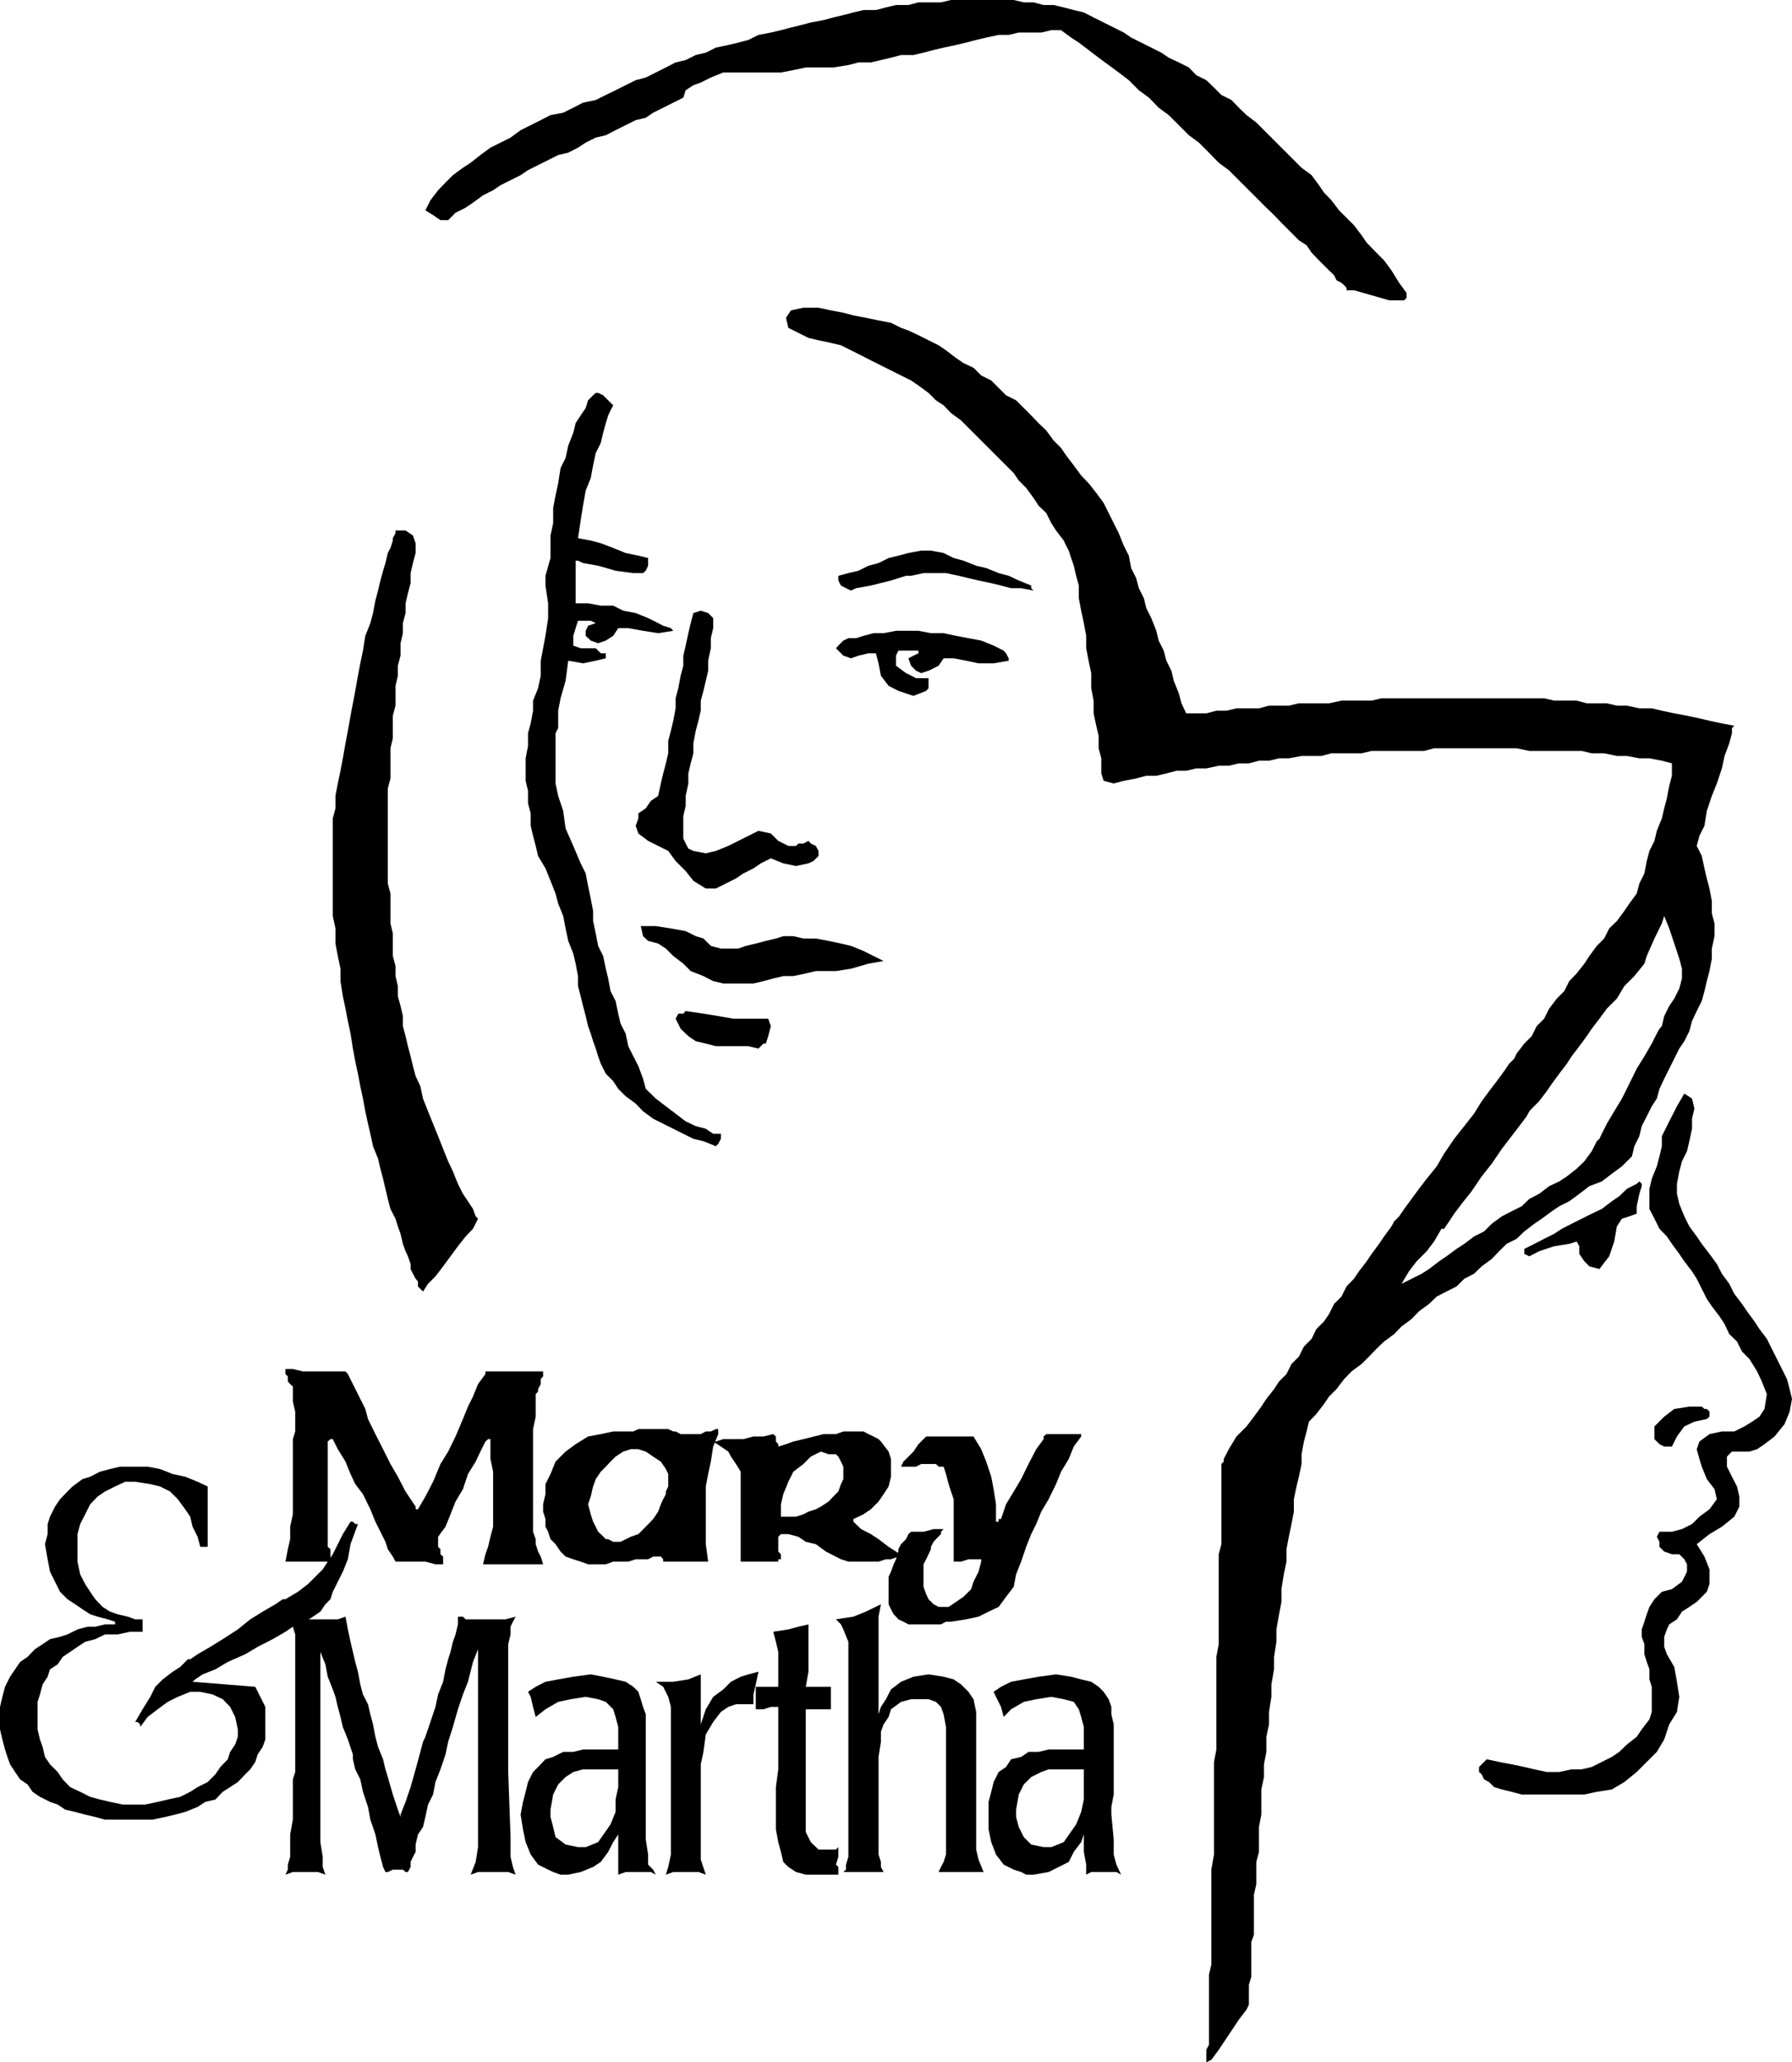
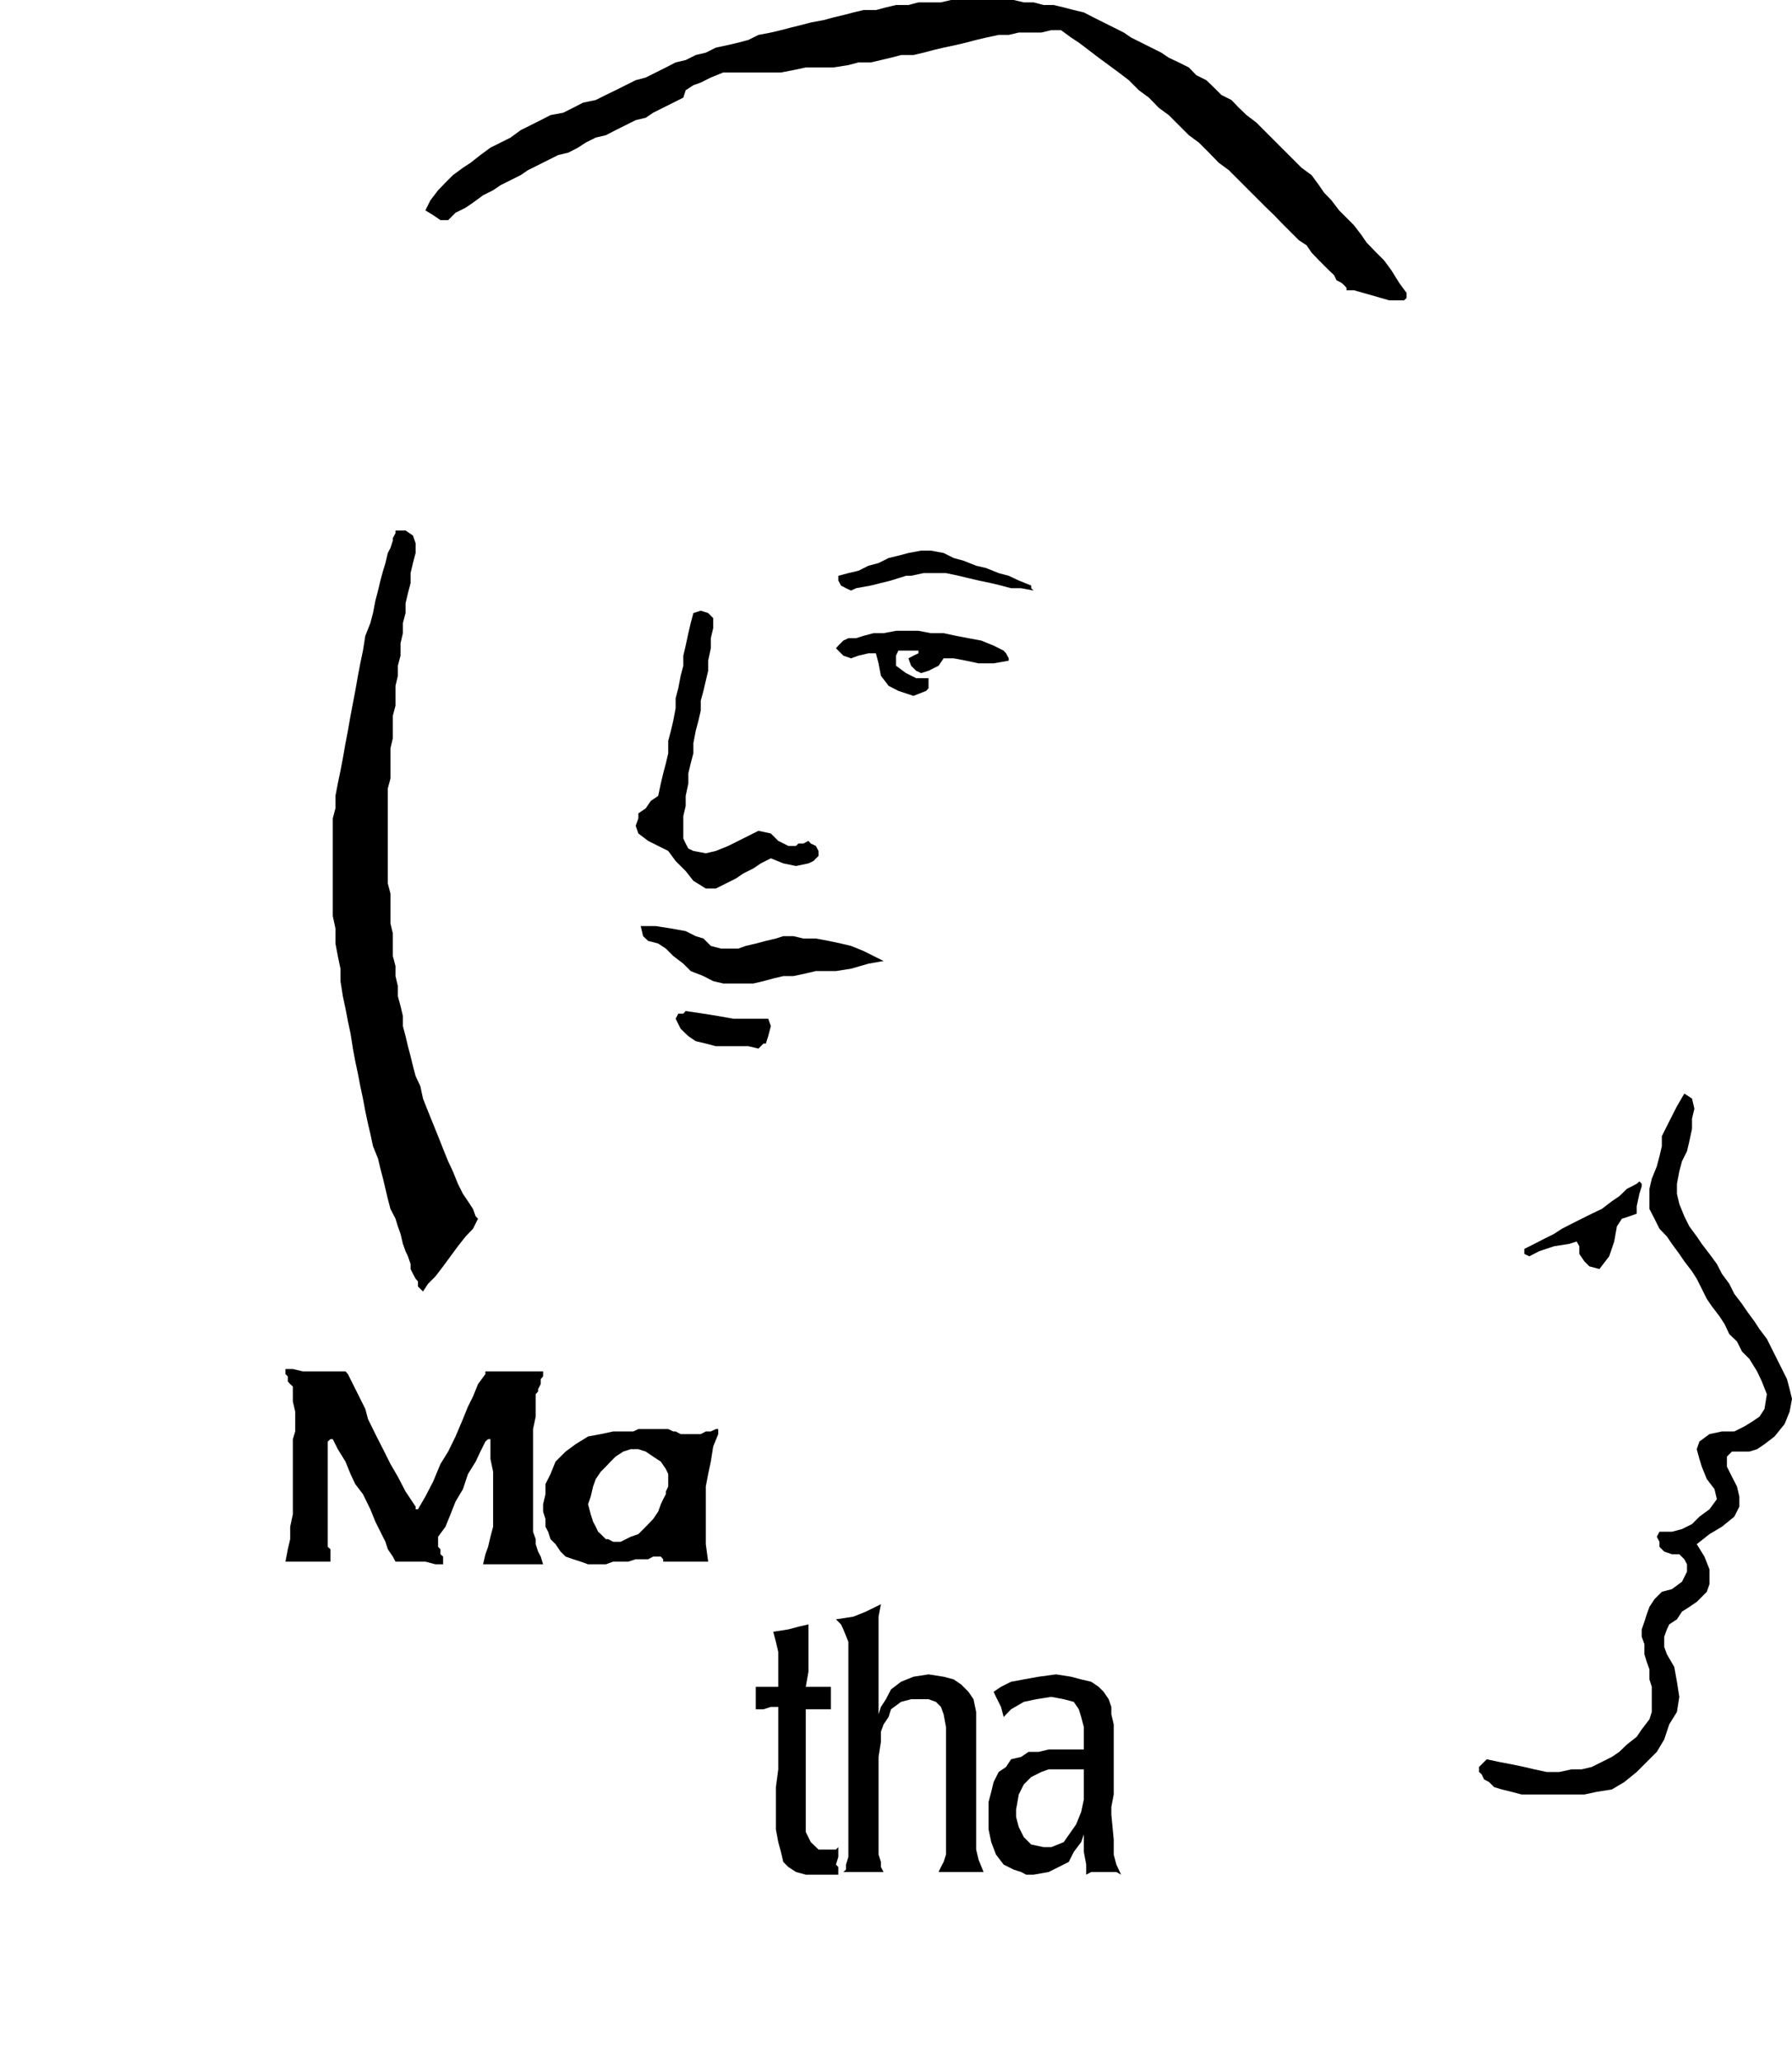
<svg xmlns="http://www.w3.org/2000/svg" width="228.964" height="263.433" fill-rule="evenodd" stroke-linecap="round" preserveAspectRatio="none" viewBox="0 0 6058 6970">
  <style>.pen1{stroke:none}.brush1{fill:#000}</style>
  <path d="m3630 34 34 8 33 17 34 17 34 17 34 17 25 17 34 17 34 17 34 17 25 17 34 16 34 17 25 26 34 17 26 25 25 25 34 17 25 26 26 25 33 25 26 26 25 25 26 26 25 25 25 25 26 26 34 25 25 34 17 25 25 26 26 34 25 25 25 25 26 34 17 25 33 34 26 26 25 34 26 42 25 34v17l-8 8h-51l-59-17-60-17h-25v-8l-8-9-9-8-17-9-8-17-17-16-17-17-17-17-25-26-17-25-26-17-25-25-34-34-25-26-26-25-34-34-25-25-34-34-34-34-34-25-33-34-34-34-34-25-34-34-34-34-34-25-33-34-34-25-34-34-34-26-34-25-34-25-34-26-33-25-26-17-34-25h-33l-34 8h-76l-34 8h-34l-42 9-34 8-34 9-34 8-42 9-34 8-34 9-34 8h-42l-34 9-34 8-34 8h-42l-34 9-51 8h-93l-42 9-42 8h-195l-42 17-34 17-25 9-26 17-8 25-34 17-34 17-34 17-25 17-34 8-34 17-34 17-33 17-34 8-34 17-26 17-33 17-34 8-34 17-34 17-34 17-25 17-34 17-34 17-25 17-34 17-34 25-25 17-34 17-25 25h-26l-25-17-26-16 17-34 26-34 25-26 25-25 34-25 26-17 33-26 34-25 34-17 34-17 34-25 34-17 34-17 33-17 43-8 34-17 33-17 43-9 34-17 33-16 34-17 34-17 34-9 34-17 34-17 33-17 34-8 34-17 34-8 34-17 42-9 34-8 34-9 34-17 42-8 34-8 34-9 33-8 34-9 43-8 33-9 34-8 34-9 34-8h42l34-9 34-8h42l34-9h76l34-8h212l34 8h33l34 9h34l34 8 34 9zM1405 1836v33l-9 34-8 34v34l-9 34-8 34v33l-9 34v34l-8 34v42l-9 34v34l-8 34v67l-9 34v76l-8 34v102l-9 34v321l9 34v101l8 34v76l9 34v34l8 34v34l9 33 8 34v34l9 34 8 34 9 34 8 33 9 34 16 34 9 42 17 43 17 42 17 42 17 43 17 42 16 34 17 42 17 34 17 25 17 26 9 25 8 8-17 34-25 26-26 33-25 34-25 34-26 34-25 25-17 26-9-9-8-8v-17l-8-9-9-17-8-16v-17l-9-26-8-17-9-25-8-34-9-25-8-26-17-33-9-34-8-34-8-34-9-34-8-34-17-42-9-42-8-34-9-42-8-43-9-42-8-42-9-42-8-43-8-51-9-42-8-42-9-42-8-51v-42l-9-43-8-42v-51l-9-42v-330l9-34v-42l8-42 9-43 8-42 9-51 8-42 9-51 8-42 8-42 9-51 8-42 9-43 8-50 17-43 9-34 8-42 9-34 8-34 9-33 8-26 8-34 9-17 8-25v-8l9-17v-9h34l25 17 9 26zm2081 143v9l8 8-42-8h-34l-34-9-33-8-43-9-34-8-33-8-43-9h-76l-42 9h-17l-51 16-68 17-50 9-17 8-17-8-17-9-9-17v-16l34-9 34-8 34-17 34-9 34-17 33-8 34-9 43-8h33l43 8 34 17 33 9 43 17 34 8 42 17 34 9 34 16 42 17zm-1075 110v34l-8 34v34l-9 42v34l-8 34-8 34-9 33v34l-8 34-9 34-8 42v34l-9 34-8 34v34l-9 42v34l-8 34v76l8 17 9 17 17 8 42 8 34-8 42-17 34-17 34-17 34-17 42 9 25 25 34 17h26l8-8h17l17-9 8 9 17 8 9 17v17l-17 17-17 8-42 9-43-9-42-17-34 17-25 17-34 17-25 17-34 17-34 17h-34l-42-26-26-33-34-34-25-34-34-17-34-17-33-25-9-26 9-25v-17l25-17 17-25 25-17 9-42 8-34 9-34 8-34v-42l9-34 8-34 8-42v-34l9-34 8-42 9-34v-34l8-34 9-42 8-34 9-34 25-8 25 8 17 17zm982 110 8 9 9 17v8l-51 9h-51l-42-9-42-8h-34l-17 25-34 17-25 8-17-8-17-17-9-25 17-9 17-8v-9h-68l-8 17v34l34 25 34 17h42v34l-8 9-43 17-51-17-33-17-26-34-8-42-9-34h-25l-34 8-25 9-26-9-25-25 8-9 17-17 17-8h26l25-8 34-9h34l42-8h76l42 8h43l42 9 42 8 43 8 42 17 34 17zm-1015 973 25 25 34 9h59l25-9 34-8 34-9 34-8 25-8h34l34 8h42l43 8 42 9 34 8 42 17 34 17 34 17-51 9-59 17-51 8h-68l-34 8-42 9h-34l-34 8-33 9-34 8h-102l-34-8-33-17-43-17-25-25-34-26-25-25-26-17-34-9-17-16-8-34h51l51 8 50 9 34 17 26 8zm101 271h118l9 25-9 34-8 25h-8l-9 9-8 8-34-8h-110l-34-9-34-8-25-17-26-25-17-34 9-17h17l8-9 60 9 50 8 51 9zm3241 372-9 42-8 34-17 34-9 34-8 42v34l8 34 17 42 17 34 25 34 17 25 26 34 25 34 17 33 25 34 17 34 26 34 17 25 25 34 17 26 25 33 17 34 17 34 17 34 17 34 9 34 8 33-8 43-17 42-34 42-34 26-25 17-26 8h-59l-17 17v34l17 34 17 33 8 34v34l-17 34-42 34-42 25-43 34 26 42 17 43v50l-9 26-17 17-17 17-25 17-25 16-17 26-26 17-8 17-9 25v34l9 25 25 43 9 50 8 51-8 51-26 42-17 51-25 42-34 34-34 34-42 34-42 25-51 8-42 9h-212l-34-9-33-8-26-8-17-17-17-9-8-17-9-8v-17l17-17 9-9 42 9 42 8 43 9 34 8 42 9h42l42-9h34l34-8 34-17 34-17 25-17 26-25 33-26 17-25 26-34 8-25v-85l-8-25v-34l-9-25-8-26v-34l-9-25v-25l9-26 8-25 9-25 17-26 25-25 34-9 34-25 17-34v-25l-9-17-17-17h-25l-26-9-16-16v-17l-9-17 9-17h42l34-9 34-17 25-25 34-25 25-34-8-34-26-34-17-42-8-26-9-33 9-26 34-25 42-9h42l34-17 26-16 25-17 17-26 8-50-17-43-16-34-26-42-25-25-17-34-26-25-16-34-17-26-26-34-17-25-17-34-17-34-16-25-26-34-17-25-25-34-17-25-25-26-17-34-17-33v-68l8-34 17-42 9-34 8-34v-34l25-50 26-51 25-43 26 17 8 34-8 34v34zm-170 194-8 26-9 42v25l-25 9-25 8-17 26-9 51-17 50-33 43-34-9-17-17-17-25v-26l-9-16-25 8-51 8-51 17-33 17-17-8v-17l34-17 33-17 34-17 26-17 33-17 34-17 34-17 34-16 34-26 25-17 26-25 33-17 9-8 8 8v8z" class="pen1 brush1" />
-   <path d="M5779 4771v17l-9 8-42 9-34 16-25 34-17 34h-26l-16-8-17-17v-43l33-33 34-26 51-8h42l9 8h8l9 9zM1726 6209v67l8 34 9 26-25-9h-102l-25 9 17-43 8-50v-669l-17 43-17 67-17 43-17 50-17 60-16 50-9 43-17 50-17 43-8 42-17 34-9 42-8 34-17 25-8 34v25l-9 17-8 17v17l-9 17h-8l-9-8h-34l-17 8h-8l-8-17-9-34-8-33-9-43-17-50-8-43-17-51-9-42-17-34-8-34v-16l-17-51-17-42-8-34-9-34-8-34-9-25-17-43-8-42-17-42v643l8 50v34l9 26-25-9h-85l-25 9 8-17v-17l8-26v-76l9-50v-136l8-25v-465l-8-26-17-34 17 9h152l26-9 8 43 9 42 8 34 8 34 9 33 8 43 9 34 17 33 8 34 9 34 8 42 9 34 17 42 8 34 8 26 17 59 17 51 9 25v-8l17-43 17-50 17-60 16-59 9-34 8-17 17-50 17-51 9-42 17-43 8-42 9-34 8-25 8-34 9-25 8-34v-26h17l9 9h135l34-9-9 17-8 17v26l-8 33v432l8 220zm135-93 9-51 17-34 25-25 26-17 33-9h119v60l-9 42v42l-17 42-42 60-42 17h-26l-42-9-34-25-8-34-9-34v-25zm-101 17 8 50 9 43 17 42 25 34 34 17 17 8 25 9h26l42-9 42-17 26-17 25-34 17-33 17-26v136l25-9h85l17 9-9-17-17-17v-34l-8-51v-423l-9-25-8-26-8-25-17-17-26-17-34-8-42-9-42-8-59 8-51 9-43 8-33 17-26 17 9 17 8 34 9 34 33-26 43-25 42-9 51-8 42 8 26 9 25 25 8 26 9 34v76h-119l-33 8h-34l-34 17-26 8-25 26-17 17-17 34-8 33-9 34-8 43zm609-305 17-51 25-42 34-25 26-26 33-17 26-8 34-9-9 43-8 34v33h-59l-26 9-25 17-26 34-25 42-8 59-9 42v322l17 51-25-9h-85l-25 9 8-26 9-42v-499l-9-34-17-34-25-17h59l51-8 42-17v169z" class="pen1 brush1" />
  <path d="M2724 6124v68l17 34 26 25h59l8-8v33l-8 26 8 8v26h-110l-33-9-26-17-17-17-8-34-9-33-8-43v-143l8-60v-211h-25l-25 8h-26v-76h76v-118l-8-34-9-34 51-8 34-9 34-8v160l-9 51h85v76h-85v347zm525-431 25 25 17 25 9 43v465l8 34 17 42h-152l8-17 9-17 8-25v-431l-8-43-9-25-17-17-25-9h-59l-34 9-34 25-8 26-17 25-9 25v34l-8 51v330l8 25v17l9 17h-136l9-8v-17l8-26v-727l-17-42-8-17-9-9-8-8 59-9 42-17 51-25-8 42v330l8-25 17-26 17-33 34-26 42-17 51-8 51 8 34 9 25 17zm186 423 9-51 17-34 25-25 34-17 25-9h119v102l-9 42-17 42-42 60-42 17h-26l-42-9-25-25-17-34-9-34v-25zm-93 17v50l9 43 16 42 26 34 34 17 25 8 17 9h25l51-9 34-17 34-17 17-34 25-33 9-26v59l8 43v34l17-9h85l16 9-8-17-8-17-9-34v-51l-8-84v-26l8-42v-237l-8-34v-25l-9-26-17-25-17-17-25-17-34-8-34-9-51-8-59 8-50 9-43 8-34 17-25 17 8 17 17 34 9 34 25-26 43-25 42-9 51-8 42 8 34 9 17 25 8 26 9 34v76h-119l-34 8h-34l-25 17-34 8-17 26-25 17-17 34-8 33-9 34v43zm-1506-846h-203l8-34 9-25 8-34 9-34v-186l-9-43v-67h-8l-9 8-17 34-16 34-26 42-17 51-25 42-17 43-17 42-25 34v34l8 8v17l9 8v26h-26l-34-9h-101l-9-17-17-25-8-25-17-34-17-34-17-42-25-51-26-34-16-34-17-42-26-42-17-34h-8l-9 8v356l9 8v42H965l8-42 8-34v-42l9-42v-254l8-26v-67l-8-34v-51l-9-8-8-9v-17l-8-8v-17h25l34 8h144l8 9 34 68 25 50 9 34 25 51 26 51 25 50 25 43 26 50 34 51v9h8l25-43 26-50 25-60 26-42 25-51 25-59 17-42 17-34 17-42 25-34v-9h195v17l-8 9v17l-9 17v8l-8 9v76l-9 42v347l9 25v17l8 25 9 17 8 26zm423-288v25l-8 17v9l-9 17-8 17-9 25-17 25-25 26-25 25-26 9-34 17h-25l-17-9h-8l-17-17-9-8-8-17-9-17-8-25-9-34 9-26 8-34 9-25 17-25 17-17 16-17 17-17 26-17 25-8h26l25 8 25 17 26 17 17 25 8 17v17zm169-169h-8l-17 8h-17l-17 9h-68l-17-9h-8l-17-8h-101l-17 8h-68l-42 9-43 8-42 26-34 25-34 34-17 42-17 34v34l-8 34v25l8 25v26l9 17 8 25 17 17 17 25 17 17 26 9 25 8 25 9h60l25-9h51l25-8h42l17-9h26l8 9v8h152l-8-59v-195l8-42 9-42 8-51 17-42v-17z" class="pen1 brush1" />
-   <path d="M2851 4974v25l-8 17-9 25-17 17-16 17-26 17-17 9-25 8-17 9-25 8h-51v-42l8-34 17-42 17-34 34-26 25-25 34-17 26 9h25l8 8 9 17 8 17v17zm68 304h51l25-8h17l25-9h17l-25-17-25-16-34-26-26-17-33-17-26-25v-9l34-16 25-17 26-26 17-25 17-26 8-33v-60l-8-25-26-34-8-8-17-9-17-8-17-9h-68l-25 9h-42l-68 17-34 8-25 9-26 8v-8l-8-9v-17l-9-8-33 8h-34l-34 9h-68l-25 8h-9l26 17 25 17 9 17 17 25 16 26v304h127v-8h9v-17l-9-9v-50l9-9h25l34 9 25 17 34 8 34 25 51 26 25 8h51z" class="pen1 brush1" />
-   <path d="m3655 4855-25 34-17 42-26 43-17 42-25 51-25 42-17 42-17 34-17 43-17 50-17 43-8 42-26 34-25 34-34 16-34 17-42 9-51 8h-17l-17 9h-110l-17-9-17-8-8-9-8-8-9-17-8-17v-93l8-17 9-25 8-17 8-26v-8l9-17 8-8 9-9 8-17 9-8h42l34-9h34l-9 9v8l-17 17-8 9-9 17v8l-8 17-8 17-9 17v76l9 25 8 17 17 17 17 9h34l25-17 25-17 26-26 8-25 17-34 9-34v-8h-43l-25 8h-25v-211l-9-26-8-25-9-34-8-25h-17l-9-9h-50l-17 9h-51l8-17 17-17 17-17 17-25 17-17 9-9h160l26 43 17 42 17 51 8 42 8 51v59h9v-9h8l17-50 26-43 25-42 25-51 26-50 25-34v-9l9-8h118v8zM863 5701l17 34 17 34v110l-9 25-17 26-8 25-17 25-17 17-25 26-26 17-25 16-25 26-34 8-26 17-42 17-34 9-34 8-42 9H355l-33-9-34-8-34-9-34-8-25-17-26-9-34-17-25-17-17-25-25-17-17-25-17-26-9-25-8-25-9-34-8-34v-76l8-34 9-34 17-34 17-25 17-25 25-17 25-26 26-17 25-17 34-8 25-8 34-17 34-9h26l33-8h34v-9l-25-8-34-9-25-8-26-17-25-17-26-17-25-25-17-34-17-34-8-42-9-51 9-34v-34l8-25 17-34 17-25 25-26 17-17 34-25 26-8 33-17 34-9 34-8h93l42 8 43 17 42 9 42 17 34 16v204h-25l-9-34-17-34-8-34-17-25-25-34-26-26-34-17-33-8-51-8h-34l-34 16-34 17-25 17-25 26-17 34-17 33-9 34v93l9 43 17 33 17 26 17 25 25 26 25 16 26 9 34 8 25 9h25v42h-42l-42 9h-43l-33 16-34 9-26 17-25 17-25 17-17 25-26 17-8 25-17 26-9 34-8 25v93l8 34 9 25 8 34 17 25 26 26 17 25 25 26 34 16 34 17 33 9 34 8 43 9h76l42-9 34-8 42-9 34-17 25-16 34-17 26-26 17-25 25-26 8-25 17-25 9-26v-25l-9-42-17-34-25-26-34-16-42-9h-34l-42 17-34 17-34 25-34 26-25 34v-9l-9-8h-8l25-43 26-42 17-34 25-25 34-26 25-16 26-26h8l25-17 43-25 42-26 51-33 42-34 42-26 43-25 25-17h9l42-25 34-26 25-25 25-25 17-26 17-25 17-34 17-34 26-42h8l8 8h9l-25 68-9 51-17 42-17 34-17 34-8 25-17 17-17 25-25 17-26 17-34 17h-8l-25 17-43 25-51 26-42 25-59 26-42 25-43 17-25 17-9 8 212 17z" class="pen1 brush1" />
-   <path d="m5863 2453-42-8-42-9-34-8-42-9-43-8-42-9-34-8h-42l-42-9h-34l-34-8h-68l-34-9h-76l-34-8h-550l-33 8h-102l-42 9h-102l-34 8h-67l-34 9h-76l-34 8h-34l-34 9h-68l-16-34-9-34-17-42-8-34-17-34-9-34-17-34-8-33-17-43-17-34-8-33-17-34-9-34-17-34-8-42-17-34-17-42-17-34-17-34-17-34-25-34-26-33-25-26-25-34-26-34-17-25-25-25-25-34-26-25-25-26-25-25-26-26-34-17-25-25-25-25-34-17-26-26-34-16-25-17-34-26-25-17-34-17-34-17-34-16-25-9-34-17-42-8-43-9-42-8-34-9-42-8-42-9h-51l-42 9-17 25 8 34 34 17 34 17 34 8 42 9 34 8 34 17 34 17 33 17 34 17 34 17 34 17 34 17 25 17 34 25 25 25 26 17 25 26 34 25 25 25 26 26 25 25 26 26 25 25 25 25 26 26 17 25 25 25 25 34 17 26 26 25 17 34 16 25 26 34 8 17 9 17 8 25 9 26 8 34 9 33v43l8 42 9 42 8 43v42l8 42 9 42v51l8 42v43l9 42 8 34v42l9 34v51l8 25 34 9 34-9 42-8 34-9h34l34-8 34-9h33l34-8h34l42-9h34l34-8h34l34-9h34l34-8h33l43-8h67l34-9h102l34-8h177l34-9h279l43 9h177l34 8h42l43 9h34l42 8h34l42 8 34 9v42l-9 34-8 42-9 34-8 34-17 42-8 34-17 34-9 34-8 42-17 34-9 34-25 34-17 25-25 34-26 25-17 34-25 25-25 34-17 26-26 33-25 26-17 34-25 25-26 34-17 34-25 25-17 34-25 25-26 34-8 17-17 17-17 25-25 34-26 34-25 34-26 42-33 42-34 43-34 50-25 43-34 42-26 34-25 34-25 34-17 25-17 17-9 17-25 34-17 25-25 34-17 25-26 34-17 25-25 26-17 34-25 25-17 34-17 25-26 26-16 33-26 26-17 34-25 25-17 34-25 25-17 26-26 33-17 26-25 34-25 33-34 34-26 43-17 33v9l-8 8v271l-9 34v304l-8 43v313l-8 42v313l-9 51v321l-8 34v237l-9 17v42l17-8 25-34 34-51 34-51 26-34 8-17v-67l8-26v-118l9-25v-136l8-34v-76l9-34v-84l8-42v-85l9-42v-43l8-42v-51l9-42v-42l8-51v-42l9-51v-42l8-51v-42l9-51 8-42v-43l8-50 9-43v-42l8-42 9-43 8-42v-42l9-43 8-33 9-43v-33l8-43 9-34 8-33 25-26 26-34 17-25 25-25 26-34 25-26 34-25 25-25 25-26 26-25 34-25 25-26 34-25 25-26 34-25 26-25 33-17 34-17 26-26 33-17 26-25 34-25 25-26 25-25 34-17 26-25 34-26 25-17 34-25 25-17 34-17 34-25 34-26 42-16 34-26 34-25 34-34 8-34 17-34 8-34 17-33 17-34 17-26 9-33 16-34 17-34 17-34 17-34 17-25 17-34 9-34 16-34 17-34 9-33 8-34 9-34 8-42v-34l9-42v-43l-9-34v-42l-8-42-9-34-8-34-9-42-17-34 9-34 17-34 8-50 17-51 17-42 17-51 9-42 16-43 9-34v-17l8-8zm-245 1015-8 9-9 16-17 34-25 43-26 42-25 51-25 50-26 43-25 42-17 34-8 17-9 8-17 34-25 34-26 25-33 26-26 17-34 16-34 26-33 17-26 25-34 17-33 17-34 25-26 26-34 17-33 25-26 17-34 25-25 17-34 26-25 16-34 17-34 17 25-42 26-34 34-34 25-33 25-43h9l17-25 17-26 25-33 34-43 34-50 34-43 34-50 33-43 26-34 25-33 9-17 8-9 25-25 26-34 17-25 25-34 26-34 16-25 26-34 25-34 17-25 26-34 25-34 34-34 25-42 34-34 34-42 8-26 26-59 25-51 8-25 17 42 17 51 17 51 9 34v33l-9 34-17 34-17 25-17 34-8 34zm-3181 364h-26l-25-17-34-9-34-16-34-26-33-25-34-26-34-33-9-34-16-43-17-33-17-34-9-43-17-33-8-34-9-43-17-33-8-43-8-33-9-43-17-34-8-42-9-42v-34l-8-42-9-43-8-42-17-34-25-59-26-59-8-59-17-51-9-42v-170l9-17v-59l8-42 17-59 9-68 50 9 43-9 34-8v-17h-17l-17-17h-51l-25-9v-33l8-26 8-25h43l17 8-26 9-8 17v17l17 16 25 9 26-9 25-16 17-26h34l50 9 51 8 51-8-8-9-26-8-17-9-34-17-42-17-42-8-34-17h-42l-43-8h-42v-144h8l17 8 51 9 59 17 60 8h33l9-8 8-17v-26l-33-8-43-9-42-17-42-16-34-9-43-8 9-60 8-50 9-51 17-42 8-43 9-42 17-34 8-34 9-33 8-26 8-17 9-17-17-17-17-17-17-8h-8l-9 8-17 17-8 26-17 25-17 26-8 33-17 43-9 42-17 34-8 51-9 42-8 42v51l-9 42v76l-17 60v33l9 60v50l-9 60-8 42-8 42v51l-9 42-17 42v34l-8 43-9 33v43l-8 42v76l8 34v42l9 34v42l8 34 9 34 8 34 25 42 17 42 17 43 9 34 17 42 8 42 9 42 17 43 8 34 8 42v34l9 34 8 33 9 34 8 34 9 25 8 26 9 25 8 26 9 25 17 34 25 25 17 26 25 25 34 25 25 26 34 25 34 17 34 17 34 17 34 17 34 8 42 17 8-8 9-17v-17z" class="pen1 brush1" />
</svg>